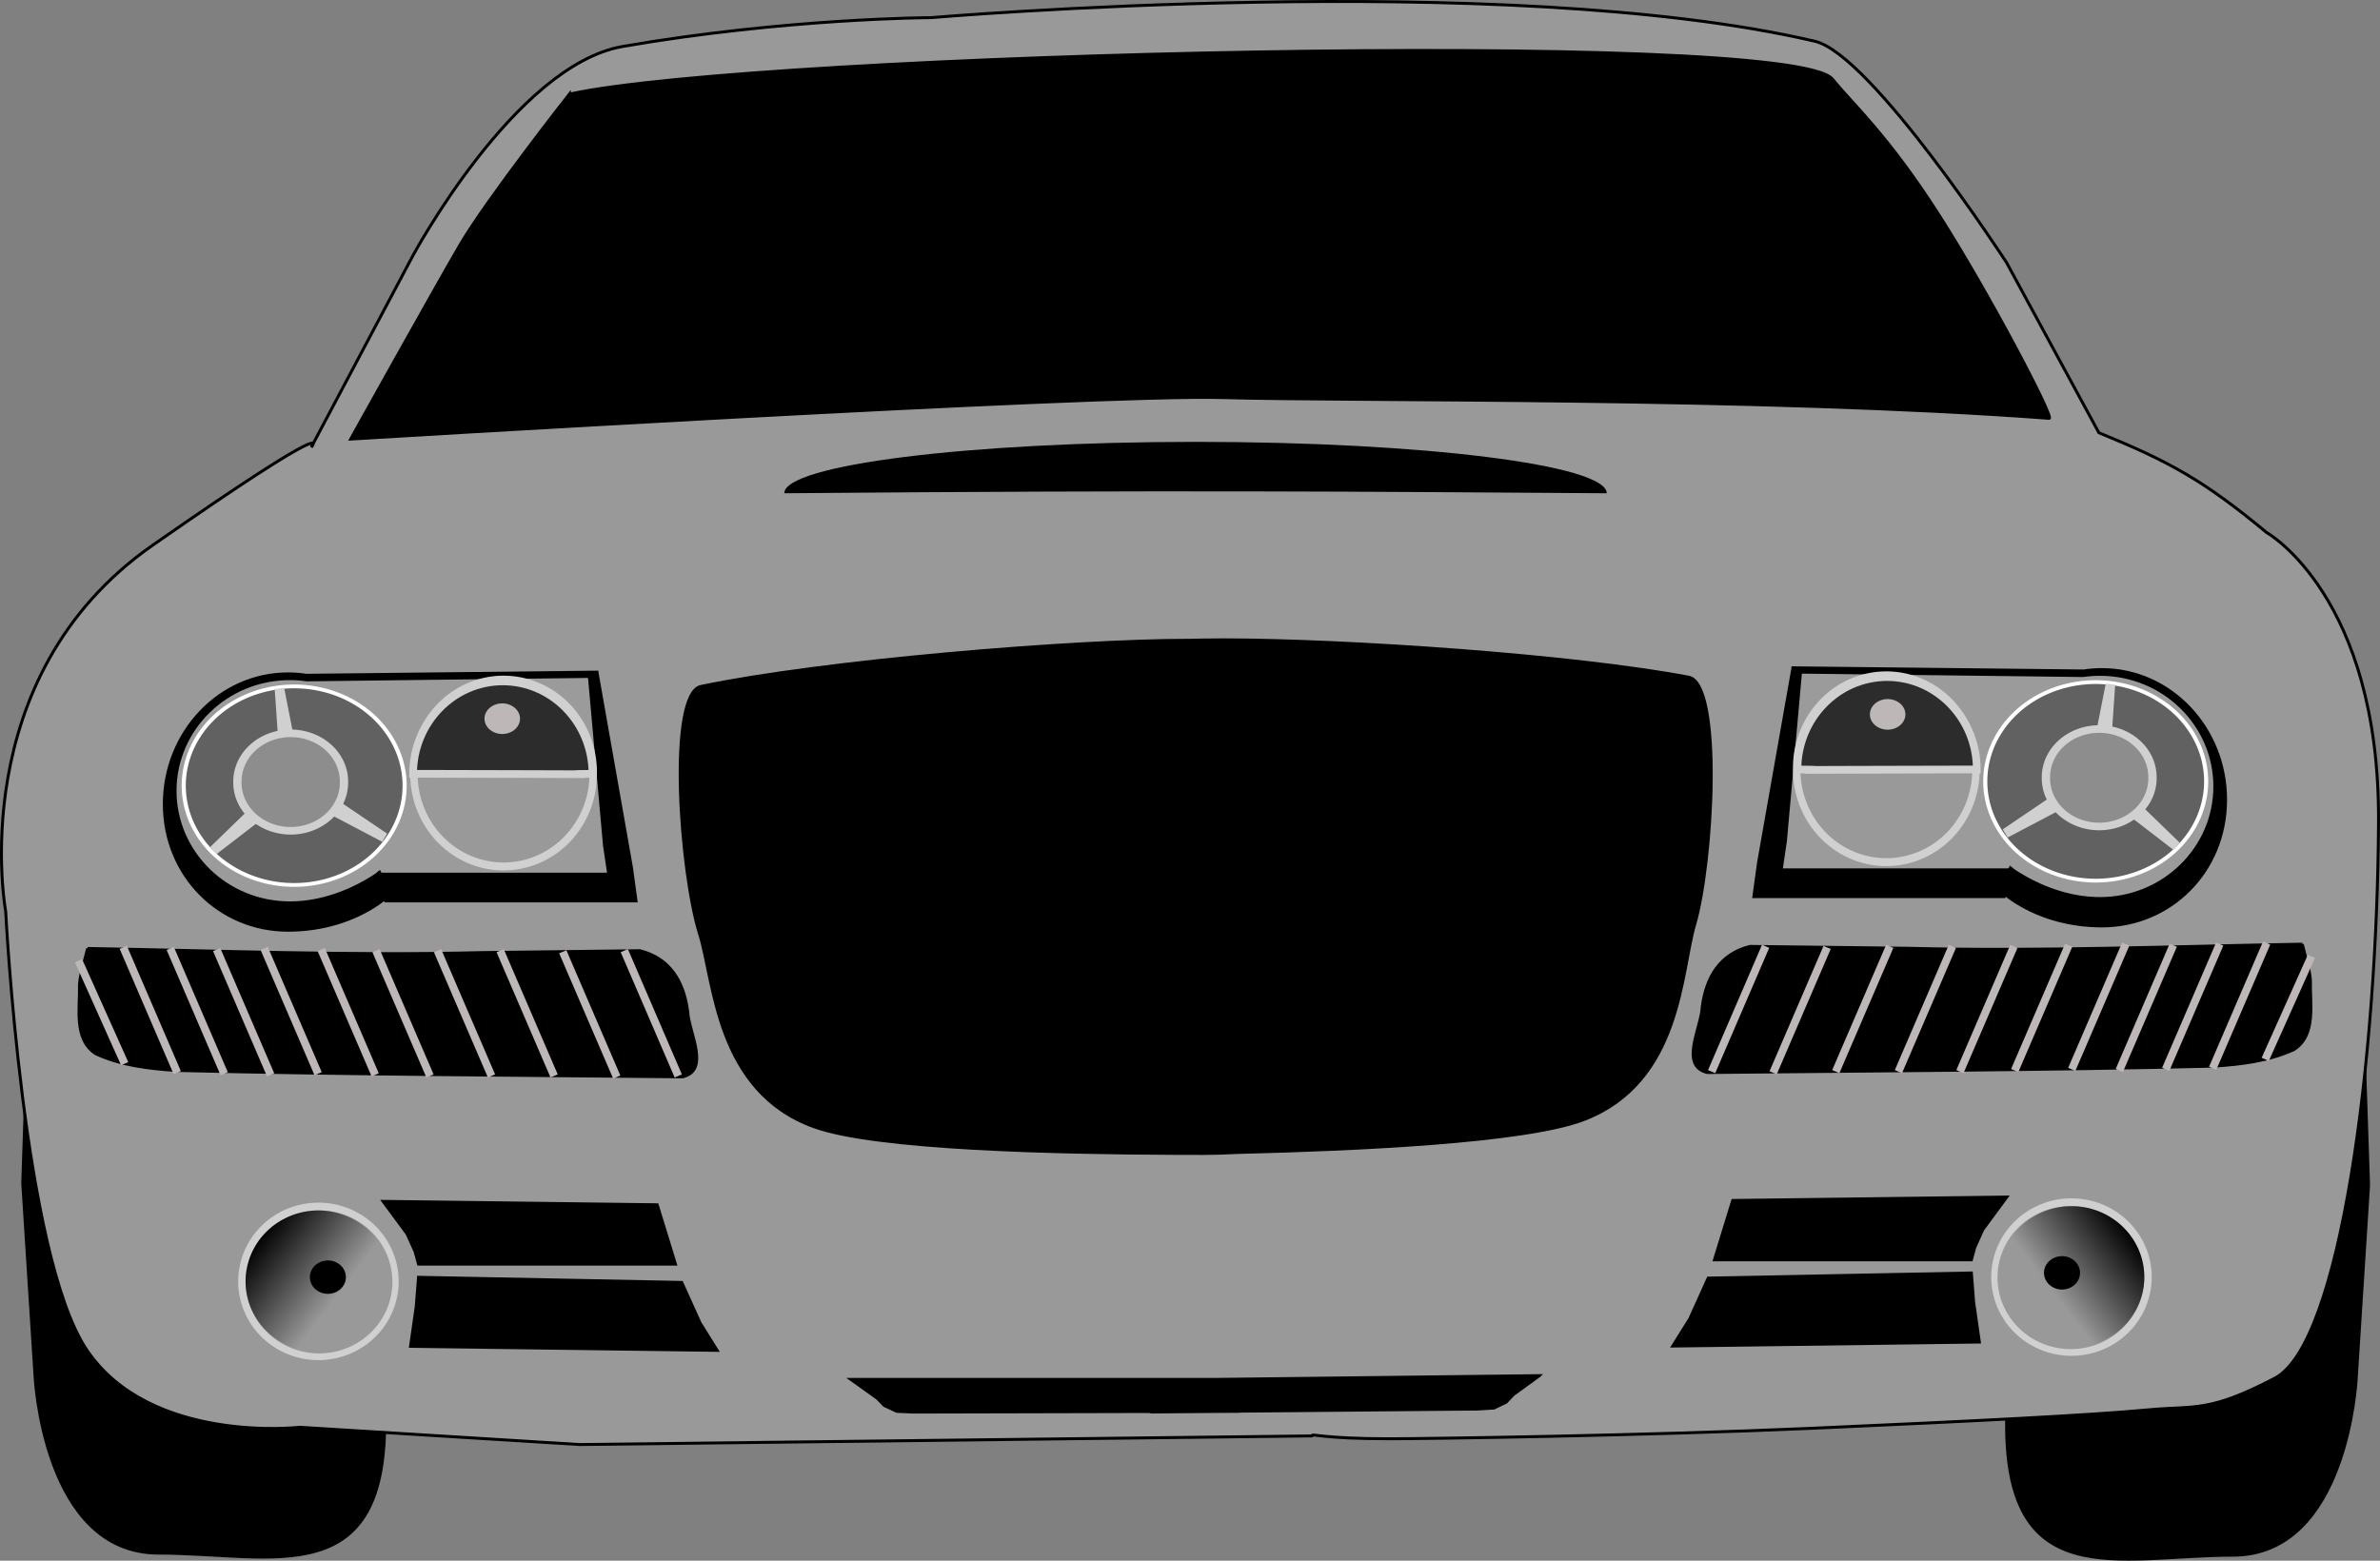
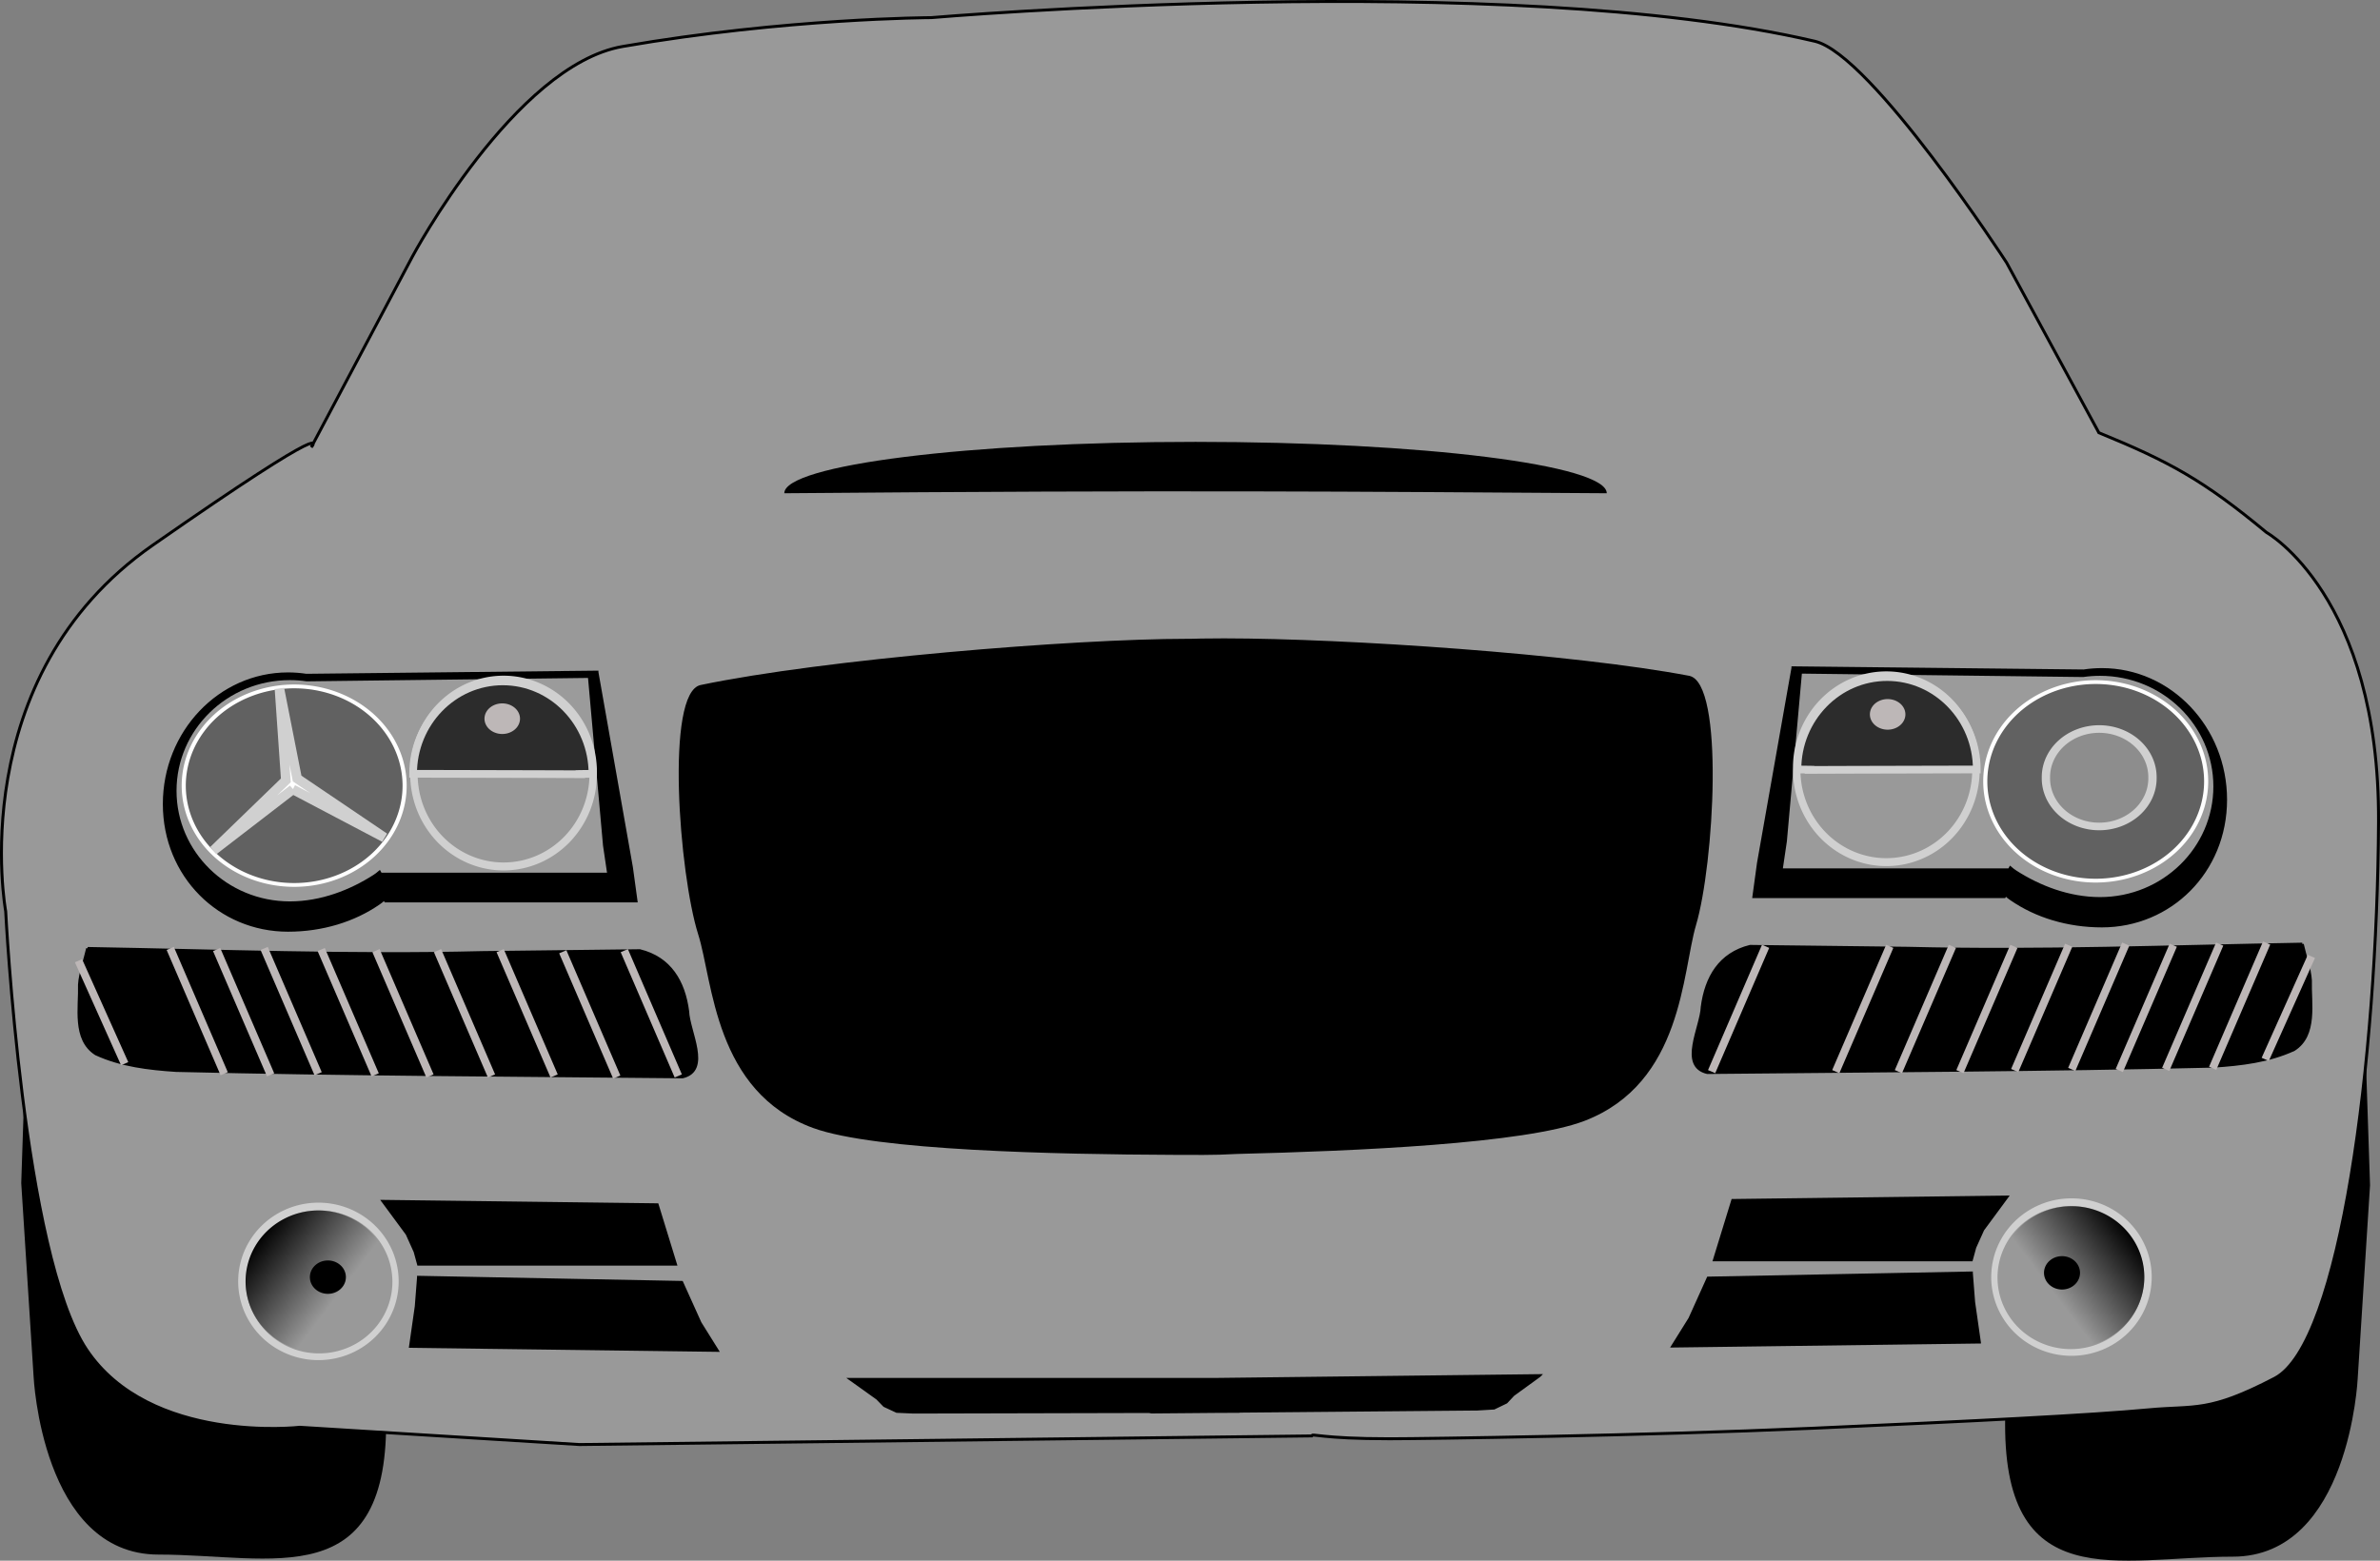
<svg xmlns="http://www.w3.org/2000/svg" id="svg2" viewBox="0 0 807.96 529.91" version="1.0">
  <rect x="0" y="0" width="807.96" height="529.91" fill="#808080" stroke="none" />
  <defs id="defs3">
    <linearGradient id="linearGradient17572" y2="561.51" gradientUnits="userSpaceOnUse" y1="573.4" x2="92.234" x1="110.07">
      <stop id="stop10893" stop-color="#999" offset="0" />
      <stop id="stop10895" stop-color="#999" stop-opacity="0" offset="1" />
    </linearGradient>
  </defs>
  <g id="layer2" transform="translate(-114.54 -136.16)">
    <g id="g17642">
      <path id="path17495" d="m915.83 454.81l2.79 83.76-4.19 65.61s-2.79 60.03-41.88 60.03-78.18 13.96-76.78-47.46c1.39-61.43 115.87-160.55 120.06-161.94z" stroke="#000" stroke-width="1px" fill-rule="evenodd" />
      <path id="path17493" d="m125.04 454.09l-2.79 83.77 4.19 65.61s2.79 60.03 41.88 60.03 78.18 13.96 76.78-47.47c-1.4-61.42-115.87-160.54-120.06-161.94z" stroke="#000" stroke-width="1px" fill-rule="evenodd" />
      <path id="path13795" d="m559.86 623.71l-248.61 2.93-94.94-5.87s-50.9 5.87-72.43-26.43-27.41-148.77-27.41-148.77-14.68-79.28 49.92-124.3c64.6-45.03 53.83-33.28 53.83-33.28l34.26-64.6s34.75-65.09 71.45-71.45c55.53-9.63 104.73-9.79 104.73-9.79s194.55-16.63 299.99 8.02c19.21 4.49 65.09 75.18 65.09 75.18l31.32 57.74c23.81 9.74 35.49 16.09 56.9 33.85 0 0 38.43 21.53 38.04 98.29-0.41 80.41-12.72 177.16-35.23 188.9-22.52 11.75-26.93 9.24-42.83 10.72-19.64 1.83-58.19 3.79-114.75 6.29-56.57 2.5-131.16 3.54-142.91 3.54-23.49 0-26.42-1.95-26.42-0.97z" fill-rule="evenodd" stroke="#000" stroke-width="1px" fill="#999" />
      <g id="g10918">
        <g id="g10901">
          <path id="path9117" d="m232.58 576.07a27.88 25.793 0 1 1 -55.76 0 27.88 25.793 0 1 1 55.76 0z" stroke="#d0d0d0" stroke-width="2.697" transform="matrix(.932 0 0 .985 31.858 3.814)" />
          <path id="path9119" d="m121.66 569.95a15.356 16.996 0 1 1 -30.714 0 15.356 16.996 0 1 1 30.714 0z" stroke-width="0" transform="matrix(1.621 0 0 1.43 50.538 -243.64)" fill="url(#linearGradient17572)" />
          <path id="path10899" d="m82.001 544.61a2.236 2.087 0 1 1 -4.473 0 2.236 2.087 0 1 1 4.473 0z" stroke-width="0" transform="matrix(2.733 0 0 2.714 7.852 -908.27)" />
        </g>
        <path id="path10906" d="m244.6 544.07l8.15 11.05 2.71 6.01 1.16 4.26h87.22l-6.2-20.16-93.04-1.16z" stroke="#000" stroke-width="1px" fill-rule="evenodd" />
        <path id="path10908" d="m256.62 569.85l89.35 1.74 6.21 13.76 5.81 9.31-104.08-1.36 1.94-13.57 0.77-9.88z" stroke="#000" stroke-width="1px" fill-rule="evenodd" />
      </g>
      <path id="path10929" d="m637.09 603.26l-109.67 1.28h-123.97l8.94 6.39 2.39 2.46 4.21 1.96 5.65 0.25 79.97-0.19 0.9 0.16 22.34-0.19 7.3-0.03 0.31-0.06 80.57-0.72 5.68-0.34 4.14-2 2.36-2.52 8.88-6.45z" stroke="#000" stroke-width="1.036px" fill-rule="evenodd" />
      <path id="path10937" stroke-width="0" d="m530.19 352.91c-2.77-0.01-5.38 0.01-7.81 0.06-1.22 0.02-2.44 0.05-3.66 0.09h-1.03c-38.92 0-123.6 6.97-165.31 15.69-12.07 2.52-7.27 64.27-0.82 84.66 5.03 15.9 5.46 53.5 39.03 65.75 21.03 7.67 82.38 8.96 122.35 9.12h0.28c1.84 0.03 3.67 0.02 5.5 0 1.28 0 2.78 0.03 4 0.03 3.9 0 7.83-0.12 11.75-0.34 39.95-0.97 97.88-3.48 118.03-11.25 33.35-12.86 33.07-50.48 37.81-66.47 6.08-20.5 9.77-82.32-2.34-84.63-39.25-7.45-116.25-12.68-157.78-12.71z" />
      <g id="g13873">
        <path id="path11844" d="m144.28 458.2c44.62 0.77 89.24 2.51 133.87 1.4 18.53-0.21 35.06-0.43 53.59-0.64 10.24 2.52 14.94 10.54 16.25 20.55 0.24 6.87 7.83 20.03-1.73 22.28-57.95-0.58-113.98-0.79-171.94-2.17-9.29-0.61-18.66-1.71-27.2-5.63-7.75-4.94-5.36-15.83-5.6-23.5 0.27-4.11 1.87-8.26 2.76-12.29z" stroke="#000" stroke-width="1px" fill-rule="evenodd" />
        <rect id="rect11865" transform="rotate(-23.3)" height="46.321" width="2.658" y="495.56" x="-9.968" stroke-width="0" fill="#bdb7b7" />
        <rect id="rect12752" transform="rotate(-23.3)" height="46.321" width="2.658" y="501.6" x="5.003" stroke-width="0" fill="#bdb7b7" />
        <rect id="rect12754" transform="rotate(-23.3)" height="46.321" width="2.658" y="509.61" x="22.637" stroke-width="0" fill="#bdb7b7" />
        <rect id="rect12756" transform="rotate(-23.3)" height="46.321" width="2.658" y="517.31" x="39.574" stroke-width="0" fill="#bdb7b7" />
        <rect id="rect12758" transform="rotate(-23.3)" height="46.321" width="2.658" y="525.57" x="58.753" stroke-width="0" fill="#bdb7b7" />
        <rect id="rect12760" transform="rotate(-23.3)" height="46.321" width="2.658" y="533.98" x="78.281" stroke-width="0" fill="#bdb7b7" />
        <rect id="rect12762" transform="rotate(-23.3)" height="46.321" width="2.658" y="542.74" x="97.659" stroke-width="0" fill="#bdb7b7" />
        <rect id="rect12764" transform="rotate(-23.3)" height="46.321" width="2.658" y="550.65" x="116.99" stroke-width="0" fill="#bdb7b7" />
        <rect id="rect12766" transform="rotate(-23.3)" height="46.321" width="2.658" y="488.98" x="-24.289" stroke-width="0" fill="#bdb7b7" />
-         <rect id="rect12768" transform="rotate(-23.3)" height="46.321" width="2.658" y="482.33" x="-38.785" stroke-width="0" fill="#bdb7b7" />
        <path id="rect12772" d="m139.97 462.89l2.44-1.05 15.67 34.95-2.44 1.05-15.67-34.95z" stroke-width="0" fill="#bdb7b7" />
      </g>
      <g id="g13862">
        <path id="path8230" stroke="#000" stroke-width="1.117" d="m317.14 364.43l-98.65 1.07c-2.02-0.31-4.09-0.47-6.19-0.47-23.14 0-41.92 19.77-41.92 44.13s18.78 42.79 41.92 42.79c11.58 0 22.34-3.3 30.77-9.13 0.7-0.48 1.37-1.01 1.98-1.59l0.41 0.76h84.93l-1.55-11.31-11.7-66.25z" />
        <g id="g10910">
          <path id="rect1966" d="m314.62 365.84l-95.93 1.16c-1.88-0.27-3.8-0.41-5.75-0.41-21.52 0-38.97 17.06-38.97 38.07 0 21 17.45 38.06 38.97 38.06 10.75 0 20.75-4.01 28.59-9.03 0.65-0.42 1.27-0.87 1.85-1.38l0.37 0.66h77.44l-1.44-9.75-5.13-57.38z" stroke="#000" fill="#9b9b9b" />
          <path id="path6427" d="m313.31 383.04a32.407 31.331 0 1 1 -64.81 0 32.407 31.331 0 1 1 64.81 0z" transform="matrix(.939 0 0 1.001 21.72 15.219)" stroke="#d0d0d0" stroke-width="2.697" fill="#999" />
          <path id="path6429" d="m315.67 398.89c-18.12 0.19 15.86 0.2-18.97 0.1-6.01-0.02-14.07-0.04-24.81-0.06-4.49-0.01-10.09-0.03-17.11-0.04 0-17.31 13.64-31.37 30.44-31.37 16.81 0 30.45 14.06 30.45 31.37z" stroke="#d0d0d0" stroke-width="2.616" fill="#2c2c2c" />
          <path id="path2865" d="m198.48 364.62a26.894 26.087 0 1 1 -53.79 0 26.894 26.087 0 1 1 53.79 0z" stroke="#fff" transform="matrix(1.394 0 0 1.292 -24.781 -68.161)" fill="#616161" />
          <path id="path5524" d="m213.95 404.18l-26.94 20.74 24.56-23.79-2.16-31.11 6 30.48 29.64 20.05-31.1-16.37z" stroke="#d0d0d0" stroke-width="3.239" fill="#fff" />
-           <path id="path4637" d="m231.02 403.48a12.371 12.237 0 1 1 -24.74 0 12.371 12.237 0 1 1 24.74 0z" transform="matrix(1.462 0 0 1.335 -106.44 -136.95)" stroke="#d0d0d0" stroke-width="1.93" fill="#8d8d8d" />
        </g>
        <path id="path13692" d="m78.179 562.61a7.678 6.98 0 1 1 -15.357 0 7.678 6.98 0 1 1 15.357 0z" stroke-width="0" transform="matrix(.785 0 0 .744 229.7 -38.399)" fill="#bdb7b7" />
      </g>
      <g id="g13887" transform="matrix(-1 0 0 1 1040.4 -1.463)">
        <g id="g13889">
          <path id="path13891" d="m232.58 576.07a27.88 25.793 0 1 1 -55.76 0 27.88 25.793 0 1 1 55.76 0z" stroke="#d0d0d0" stroke-width="2.697" transform="matrix(.932 0 0 .985 31.858 3.814)" />
          <path id="path13893" d="m121.66 569.95a15.356 16.996 0 1 1 -30.714 0 15.356 16.996 0 1 1 30.714 0z" stroke-width="0" transform="matrix(1.621 0 0 1.43 50.538 -243.64)" fill="url(#linearGradient17572)" />
          <path id="path13895" d="m82.001 544.61a2.236 2.087 0 1 1 -4.473 0 2.236 2.087 0 1 1 4.473 0z" stroke-width="0" transform="matrix(2.733 0 0 2.714 7.852 -908.27)" />
        </g>
        <path id="path13897" d="m244.6 544.07l8.15 11.05 2.71 6.01 1.16 4.26h87.22l-6.2-20.16-93.04-1.16z" stroke="#000" stroke-width="1px" fill-rule="evenodd" />
        <path id="path13899" d="m256.62 569.85l89.35 1.74 6.21 13.76 5.81 9.31-104.08-1.36 1.94-13.57 0.77-9.88z" stroke="#000" stroke-width="1px" fill-rule="evenodd" />
      </g>
      <g id="g13901" transform="matrix(-1 0 0 1 1040.4 -1.463)">
        <path id="path13903" d="m144.28 458.2c44.62 0.77 89.24 2.51 133.87 1.4 18.53-0.21 35.06-0.43 53.59-0.64 10.24 2.52 14.94 10.54 16.25 20.55 0.24 6.87 7.83 20.03-1.73 22.28-57.95-0.58-113.98-0.79-171.94-2.17-9.29-0.61-18.66-1.71-27.2-5.63-7.75-4.94-5.36-15.83-5.6-23.5 0.27-4.11 1.87-8.26 2.76-12.29z" stroke="#000" stroke-width="1px" fill-rule="evenodd" />
        <rect id="rect13905" transform="rotate(-23.3)" height="46.321" width="2.658" y="495.56" x="-9.968" stroke-width="0" fill="#bdb7b7" />
        <rect id="rect13907" transform="rotate(-23.3)" height="46.321" width="2.658" y="501.6" x="5.003" stroke-width="0" fill="#bdb7b7" />
        <rect id="rect13909" transform="rotate(-23.3)" height="46.321" width="2.658" y="509.61" x="22.637" stroke-width="0" fill="#bdb7b7" />
        <rect id="rect13911" transform="rotate(-23.3)" height="46.321" width="2.658" y="517.31" x="39.574" stroke-width="0" fill="#bdb7b7" />
        <rect id="rect13913" transform="rotate(-23.3)" height="46.321" width="2.658" y="525.57" x="58.753" stroke-width="0" fill="#bdb7b7" />
        <rect id="rect13915" transform="rotate(-23.3)" height="46.321" width="2.658" y="533.98" x="78.281" stroke-width="0" fill="#bdb7b7" />
-         <rect id="rect13917" transform="rotate(-23.3)" height="46.321" width="2.658" y="542.74" x="97.659" stroke-width="0" fill="#bdb7b7" />
        <rect id="rect13919" transform="rotate(-23.3)" height="46.321" width="2.658" y="550.65" x="116.99" stroke-width="0" fill="#bdb7b7" />
        <rect id="rect13921" transform="rotate(-23.3)" height="46.321" width="2.658" y="488.98" x="-24.289" stroke-width="0" fill="#bdb7b7" />
        <rect id="rect13923" transform="rotate(-23.3)" height="46.321" width="2.658" y="482.33" x="-38.785" stroke-width="0" fill="#bdb7b7" />
        <path id="path13925" d="m139.97 462.89l2.44-1.05 15.67 34.95-2.44 1.05-15.67-34.95z" stroke-width="0" fill="#bdb7b7" />
      </g>
      <g id="g13927" transform="matrix(-1 0 0 1 1040.4 -1.463)">
        <path id="path13929" stroke="#000" stroke-width="1.117" d="m317.14 364.43l-98.65 1.07c-2.02-0.31-4.09-0.47-6.19-0.47-23.14 0-41.92 19.77-41.92 44.13s18.78 42.79 41.92 42.79c11.58 0 22.34-3.3 30.77-9.13 0.7-0.48 1.37-1.01 1.98-1.59l0.41 0.76h84.93l-1.55-11.31-11.7-66.25z" />
        <g id="g13931">
          <path id="path13933" d="m314.62 365.84l-95.93 1.16c-1.88-0.27-3.8-0.41-5.75-0.41-21.52 0-38.97 17.06-38.97 38.07 0 21 17.45 38.06 38.97 38.06 10.75 0 20.75-4.01 28.59-9.03 0.65-0.42 1.27-0.87 1.85-1.38l0.37 0.66h77.44l-1.44-9.75-5.13-57.38z" stroke="#000" fill="#9b9b9b" />
          <path id="path13935" d="m313.31 383.04a32.407 31.331 0 1 1 -64.81 0 32.407 31.331 0 1 1 64.81 0z" transform="matrix(.939 0 0 1.001 21.72 15.219)" stroke="#d0d0d0" stroke-width="2.697" fill="#999" />
          <path id="path13937" d="m315.67 398.89c-18.12 0.19 15.86 0.2-18.97 0.1-6.01-0.02-14.07-0.04-24.81-0.06-4.49-0.01-10.09-0.03-17.11-0.04 0-17.31 13.64-31.37 30.44-31.37 16.81 0 30.45 14.06 30.45 31.37z" stroke="#d0d0d0" stroke-width="2.616" fill="#2c2c2c" />
          <path id="path13939" d="m198.48 364.62a26.894 26.087 0 1 1 -53.79 0 26.894 26.087 0 1 1 53.79 0z" stroke="#fff" transform="matrix(1.394 0 0 1.292 -24.781 -68.161)" fill="#616161" />
-           <path id="path13941" d="m213.95 404.18l-26.94 20.74 24.56-23.79-2.16-31.11 6 30.48 29.64 20.05-31.1-16.37z" stroke="#d0d0d0" stroke-width="3.239" fill="#fff" />
          <path id="path13943" d="m231.02 403.48a12.371 12.237 0 1 1 -24.74 0 12.371 12.237 0 1 1 24.74 0z" transform="matrix(1.462 0 0 1.335 -106.44 -136.95)" stroke="#d0d0d0" stroke-width="1.93" fill="#8d8d8d" />
        </g>
        <path id="path13945" d="m78.179 562.61a7.678 6.98 0 1 1 -15.357 0 7.678 6.98 0 1 1 15.357 0z" stroke-width="0" transform="matrix(.785 0 0 .744 229.7 -38.399)" fill="#bdb7b7" />
      </g>
-       <path id="path16606" d="m307.82 168.13s-28.16 35.84-37.12 51.2-37.11 65.91-37.11 65.91 252.78-15.36 296.3-14.08c43.51 1.28 182.22-0.34 280.3 7.04 1.94 0.15-20.62-42.89-37.74-69.56-17.13-26.68-28.82-36.99-35.86-45.63-14.08-17.28-364.77-8.96-428.77 5.12z" stroke="#000" stroke-width="1px" fill-rule="evenodd" />
      <path id="path17569" d="m226.16 120.76c-84.28-0.56-147.18-1.13-279.21 0 0-9.63 62.543-17.45 139.6-17.45 77.07 0 139.61 7.82 139.61 17.45z" stroke-width="0" transform="translate(433.84 182.88)" />
    </g>
  </g>
</svg>